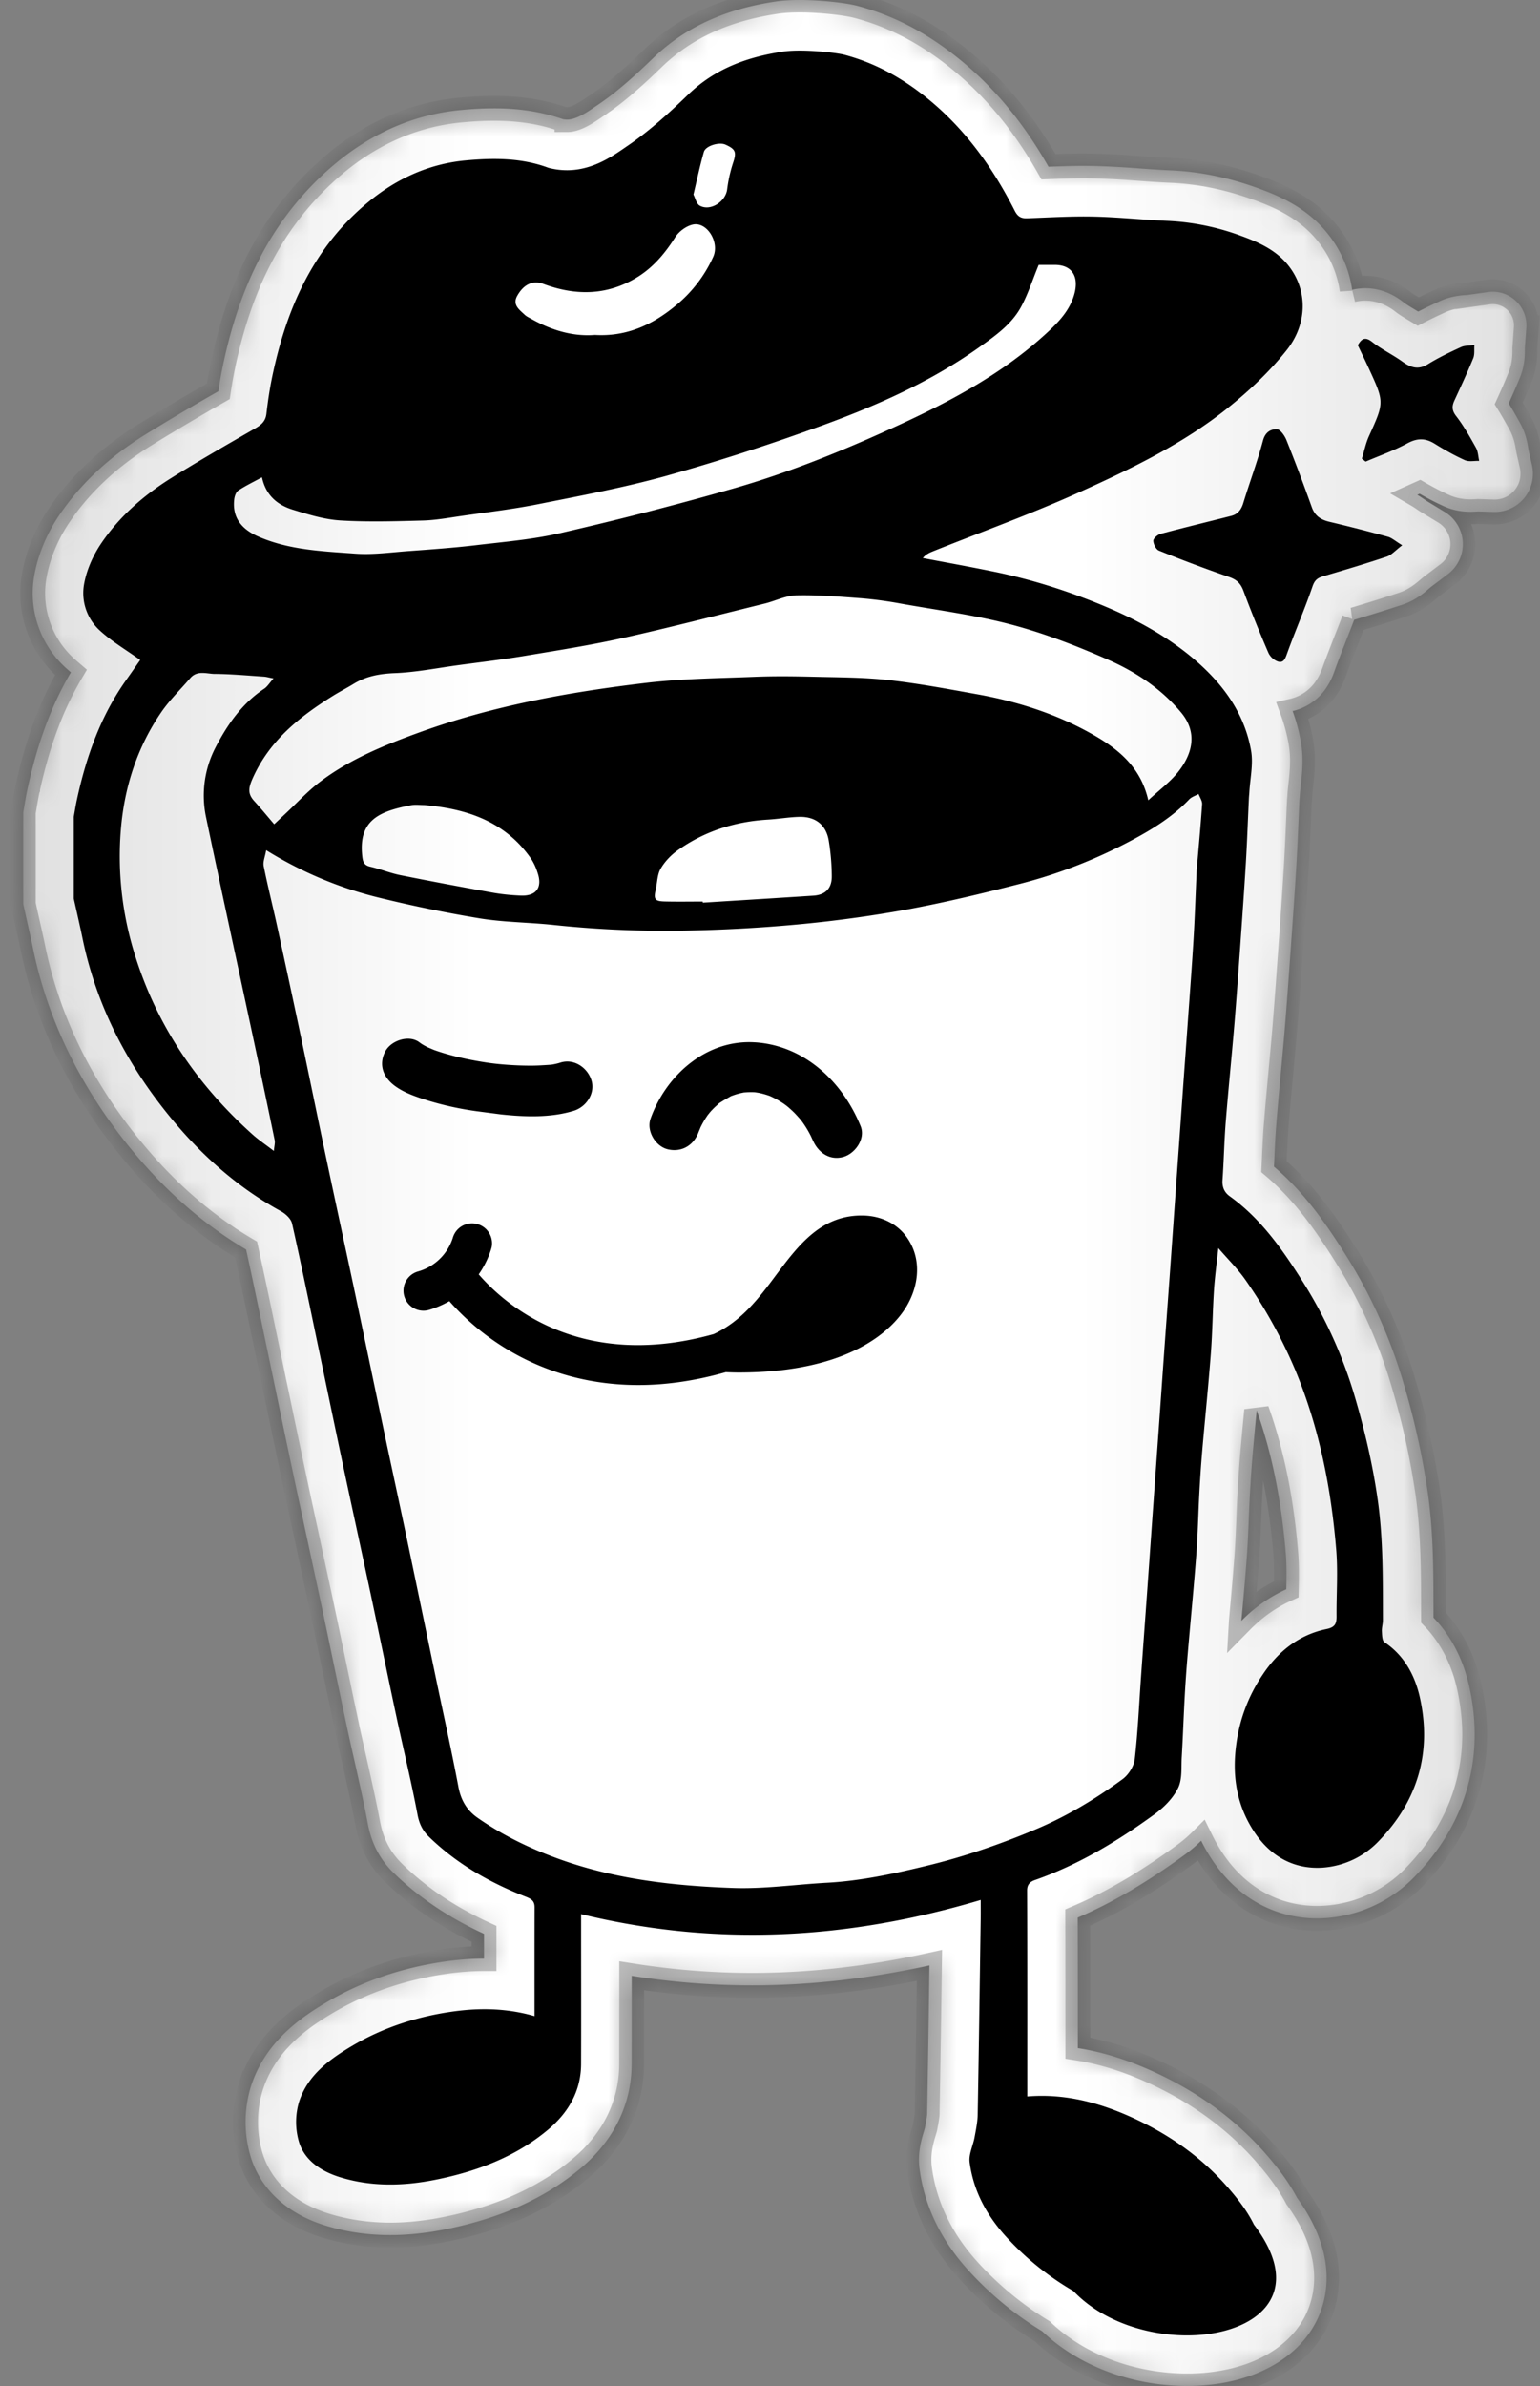
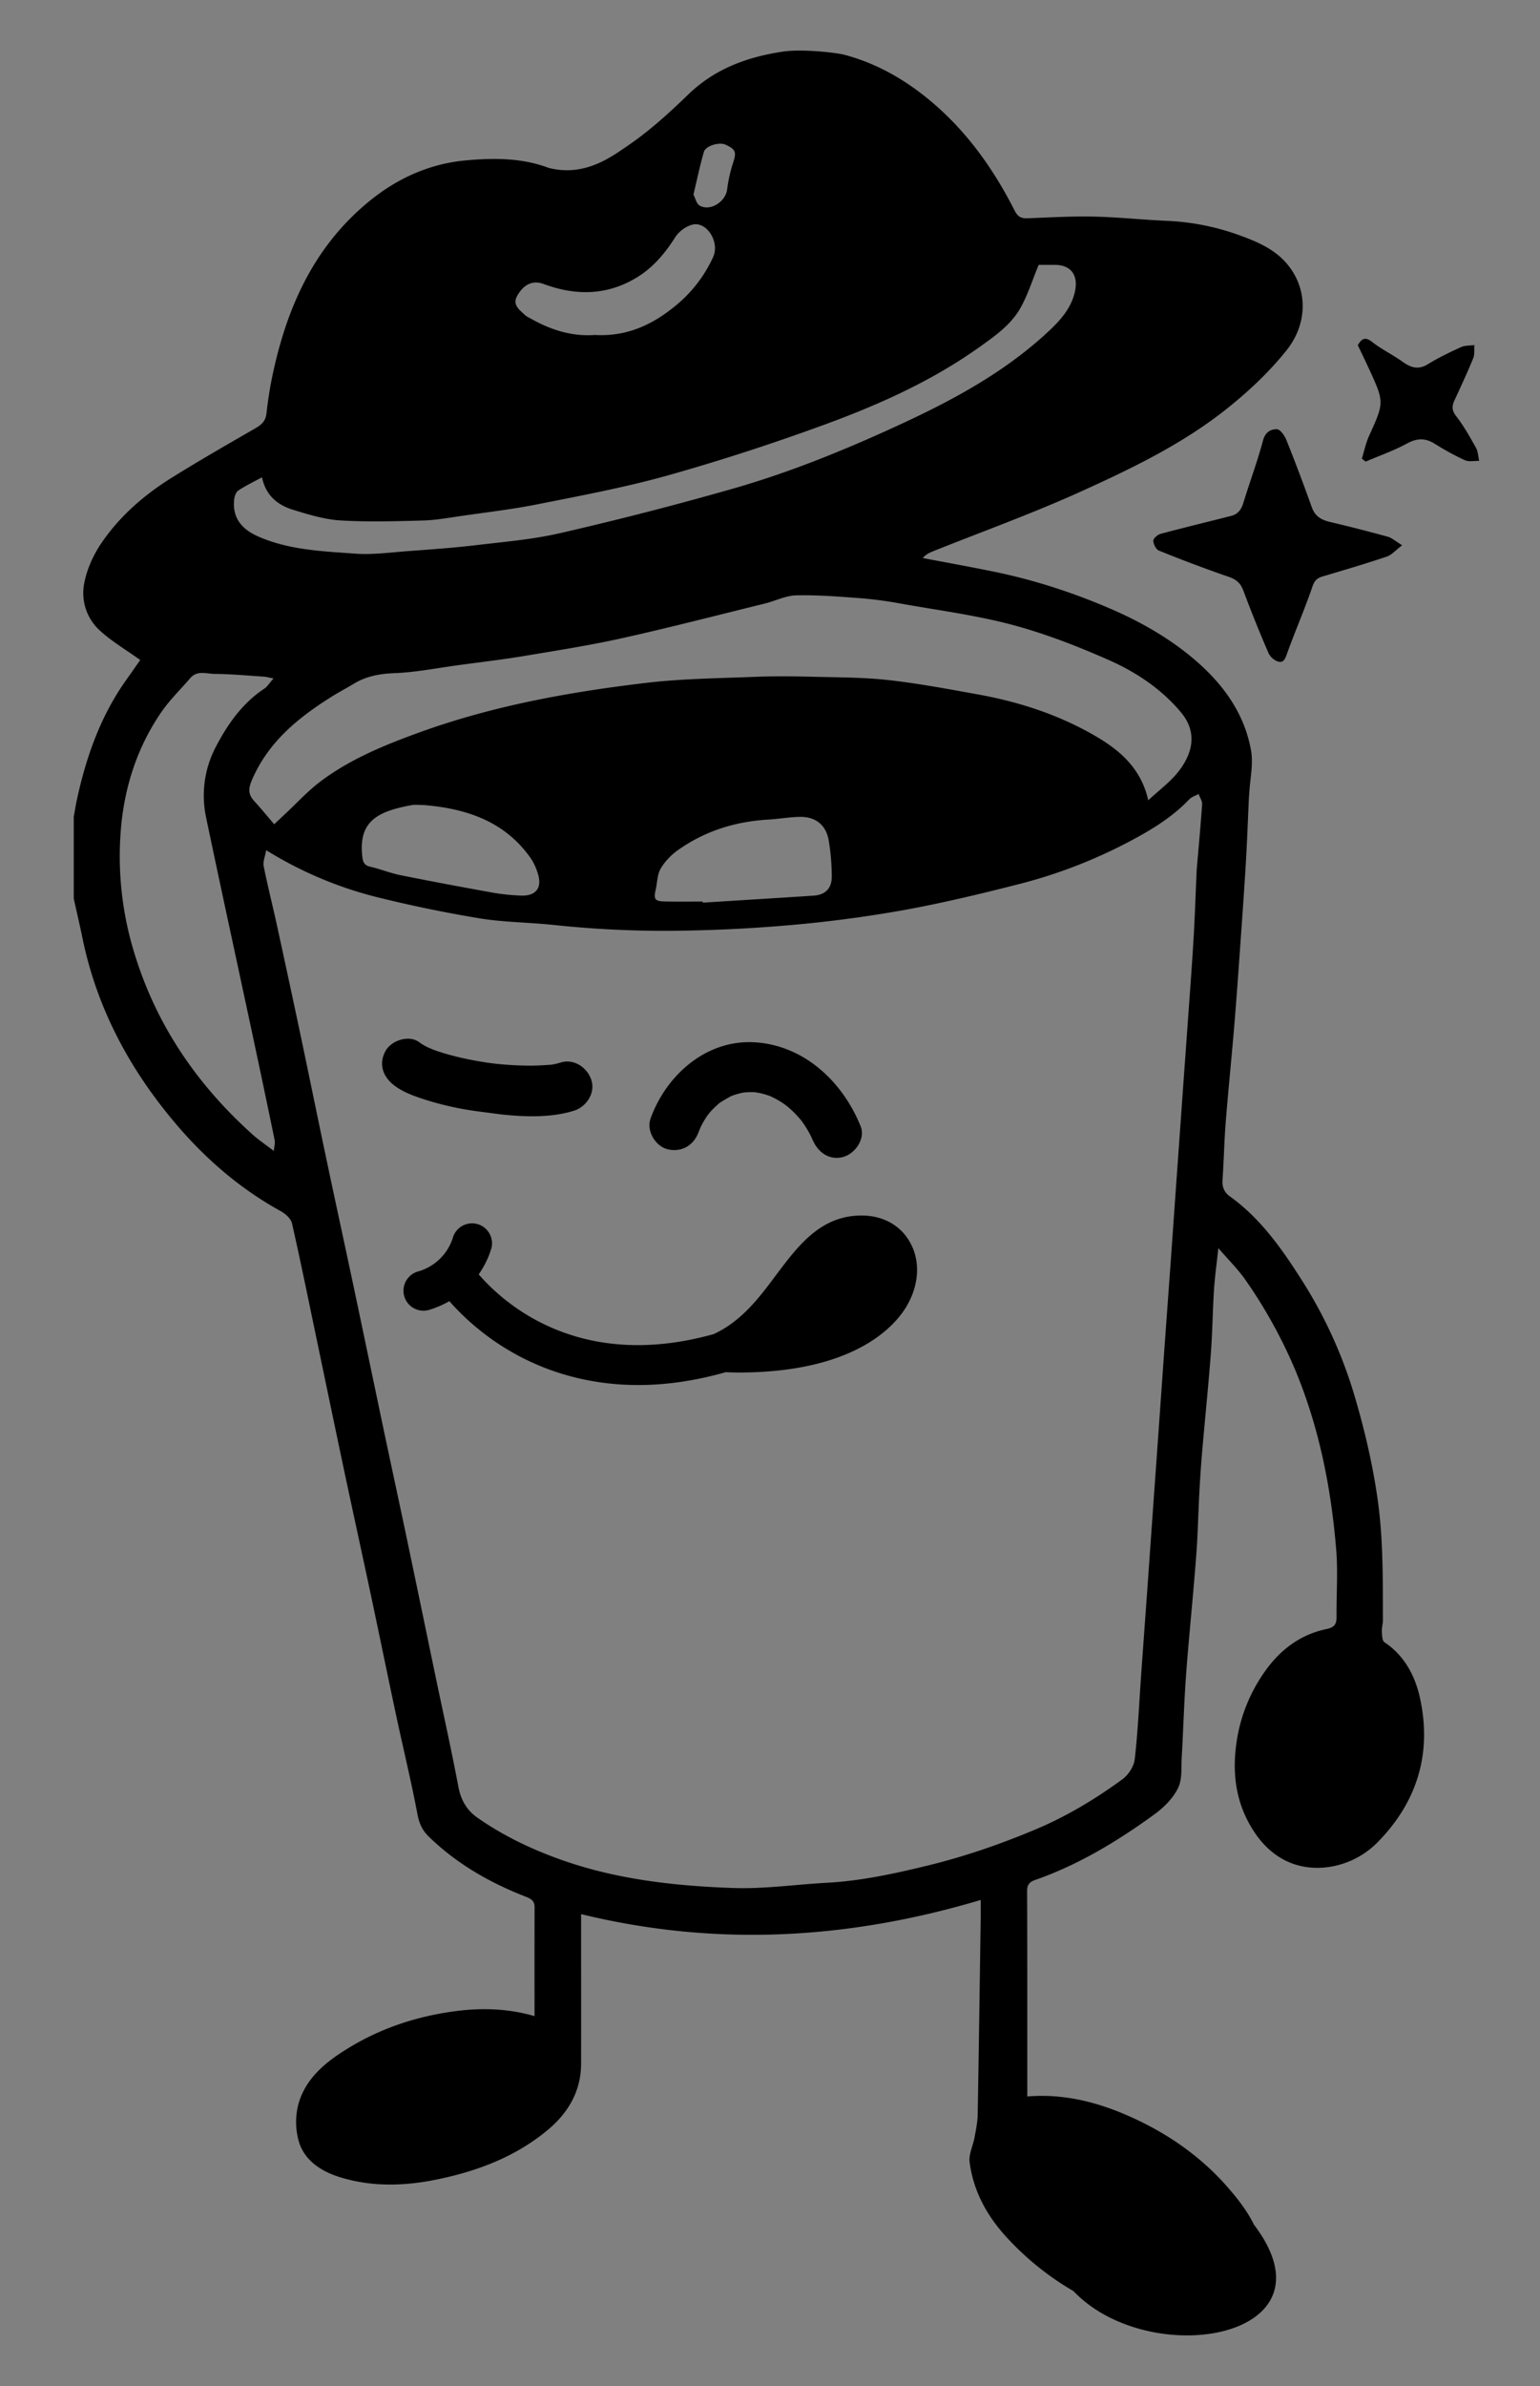
<svg xmlns="http://www.w3.org/2000/svg" width="62" height="96" fill="none">
  <rect width="100%" height="100%" fill="#808080" stroke="none" />
  <mask id="b" fill="#fff">
-     <path d="M53.39 27.682c.191-.277.284-.536.34-.691l.007-.022c.135-.374.282-.747.436-1.141.115-.291.232-.587.345-.89a67.575 67.575 0 0 0 1.957-.612c.497-.166.824-.445 1.04-.63.06-.05.11-.093.162-.131l.613-.463a1.514 1.514 0 0 0-.124-2.503l-.657-.399c-.058-.036-.11-.07-.17-.111-.077-.052-.17-.116-.28-.18l.096-.043c.341.196.664.363.978.504.33.149.68.222 1.075.222.12 0 .221-.008.29-.012h.019l.612.019a1.538 1.538 0 0 0 1.548-1.876l-.13-.578-.014-.073c-.033-.214-.093-.617-.333-1.047-.14-.25-.29-.52-.46-.794.155-.34.309-.69.455-1.047.197-.481.195-.909.194-1.137v-.038l.06-.818a1.354 1.354 0 0 0-1.538-1.44l-.819.114a.985.985 0 0 1-.046.003c-.218.015-.626.043-1.072.246-.283.13-.578.268-.877.423l-.137-.082c-.179-.108-.348-.21-.454-.293-.475-.375-.993-.565-1.54-.565-.144 0-.327.015-.529.063a4.664 4.664 0 0 0-.945-2.209c-.813-1.045-1.895-1.537-2.847-1.88-1.198-.434-2.351-.668-3.526-.717-.409-.017-.82-.047-1.256-.078a35.765 35.765 0 0 0-1.788-.097c-.138-.003-.28-.005-.426-.005-.488 0-.968.017-1.436.035-1.046-1.838-2.283-3.306-3.765-4.47-1.246-.978-2.531-1.633-3.93-2.004-.492-.13-1.531-.236-2.322-.236-.385 0-.716.022-1.01.068-2.033.31-3.635 1.054-4.896 2.275-.629.609-1.377 1.302-2.158 1.834l-.117.08c-.38.26-.81.557-1.187.557a.874.874 0 0 1-.164-.017c-.836-.294-1.744-.437-2.771-.437-.407 0-.829.02-1.328.067-1.82.165-3.506.877-5.011 2.113a12.224 12.224 0 0 0-3.08 3.817c-.666 1.275-1.16 2.714-1.51 4.4-.065.316-.123.642-.173.986a97.025 97.025 0 0 0-2.97 1.761c-1.438.897-2.592 1.979-3.43 3.218-.54.792-.907 1.709-1.034 2.579a4.053 4.053 0 0 0 1.292 3.572c.068.062.137.122.206.181-.781 1.321-1.343 2.832-1.744 4.672v.002l-.001.002c-.045.203-.078.399-.108.571l-.034.201-.032.18v3.694l.048.217.108.486c.084.372.163.723.236 1.077.626 3.051 2.07 5.906 4.292 8.486 1.286 1.494 2.727 2.715 4.287 3.635.238 1.08.466 2.175.687 3.24l.248 1.188.318 1.524c.222 1.068.453 2.172.684 3.26.184.867.374 1.745.557 2.595.182.846.371 1.72.554 2.578.162.763.324 1.54.48 2.293.174.834.354 1.696.535 2.545.1.47.207.94.31 1.394.192.857.374 1.665.528 2.486.15.798.491 1.447 1.045 1.984 1.01.982 2.205 1.788 3.633 2.446v.995c-.513 0-1.052.041-1.601.121-1.734.251-3.33.802-4.741 1.636-1.122.662-2.483 1.645-3.041 3.38a4.892 4.892 0 0 0-.005 2.859c.41 1.302 1.476 2.276 3.002 2.746.82.253 1.7.383 2.611.383.712 0 1.465-.08 2.24-.235 2.216-.447 3.99-1.248 5.423-2.449 1.34-1.123 2.05-2.573 2.055-4.193.004-1.185.003-2.388.003-3.556 1.608.255 3.23.384 4.847.384 2.332 0 4.725-.27 7.14-.802-.027 1.962-.057 3.983-.093 5.97-.001.093-.037.285-.068.454l-.022.12c-.007.028-.027.093-.041.141-.098.323-.26.863-.174 1.508.198 1.494.865 2.872 1.983 4.096a13.493 13.493 0 0 0 2.955 2.432c1.444 1.382 3.598 2.2 5.83 2.2 2.453 0 4.405-.984 5.221-2.63.428-.863.881-2.637-.79-4.939-.39-.735-.884-1.338-1.28-1.79-1.227-1.397-2.78-2.521-4.618-3.34-1.008-.45-1.976-.746-2.928-.895 0-1.724 0-3.493-.005-5.25 1.386-.594 2.775-1.41 4.295-2.518.204-.15.44-.341.675-.576.142.29.306.572.492.844 1.006 1.472 2.492 2.281 4.184 2.281a5.49 5.49 0 0 0 3.917-1.677c1.023-1.05 1.733-2.235 2.107-3.524.38-1.305.411-2.692.093-4.126-.244-1.1-.735-2.042-1.439-2.772l-.001-.415c-.003-1.49-.007-3.03-.23-4.614a30.857 30.857 0 0 0-.969-4.38 20.4 20.4 0 0 0-2.328-5.172c-.742-1.175-1.628-2.491-2.896-3.567l.02-.414c.019-.422.037-.82.068-1.21.055-.7.121-1.416.185-2.11.053-.572.108-1.164.157-1.75.084-1.01.157-2.032.227-3.02l.01-.132.022-.316c.074-1.041.15-2.119.214-3.184.035-.588.06-1.177.085-1.746.012-.28.023-.559.037-.839l.003-.038c.004-.046.01-.11.014-.183.007-.12.022-.265.039-.417.052-.475.118-1.067.004-1.723a7.415 7.415 0 0 0-.334-1.248 2.224 2.224 0 0 0 1.352-.928l-.001.001Zm-1.625 34.822c.037.448.03.93.02 1.44-.664.3-1.272.728-1.807 1.271l.001-.017c.073-.808.15-1.643.212-2.474.042-.549.064-1.09.085-1.614.013-.322.025-.626.042-.932.035-.65.072-1.18.114-1.673a208.112 208.112 0 0 1 .161-1.76c.608 1.703.993 3.596 1.172 5.76Z" />
-   </mask>
+     </mask>
  <path fill="url(#a)" stroke="#000" stroke-opacity=".25" d="M53.39 27.682c.191-.277.284-.536.34-.691l.007-.022c.135-.374.282-.747.436-1.141.115-.291.232-.587.345-.89a67.575 67.575 0 0 0 1.957-.612c.497-.166.824-.445 1.04-.63.06-.05.11-.093.162-.131l.613-.463a1.514 1.514 0 0 0-.124-2.503l-.657-.399c-.058-.036-.11-.07-.17-.111-.077-.052-.17-.116-.28-.18l.096-.043c.341.196.664.363.978.504.33.149.68.222 1.075.222.12 0 .221-.008.29-.012h.019l.612.019a1.538 1.538 0 0 0 1.548-1.876l-.13-.578-.014-.073c-.033-.214-.093-.617-.333-1.047-.14-.25-.29-.52-.46-.794.155-.34.309-.69.455-1.047.197-.481.195-.909.194-1.137v-.038l.06-.818a1.354 1.354 0 0 0-1.538-1.44l-.819.114a.985.985 0 0 1-.046.003c-.218.015-.626.043-1.072.246-.283.13-.578.268-.877.423l-.137-.082c-.179-.108-.348-.21-.454-.293-.475-.375-.993-.565-1.54-.565-.144 0-.327.015-.529.063a4.664 4.664 0 0 0-.945-2.209c-.813-1.045-1.895-1.537-2.847-1.88-1.198-.434-2.351-.668-3.526-.717-.409-.017-.82-.047-1.256-.078a35.765 35.765 0 0 0-1.788-.097c-.138-.003-.28-.005-.426-.005-.488 0-.968.017-1.436.035-1.046-1.838-2.283-3.306-3.765-4.47-1.246-.978-2.531-1.633-3.93-2.004-.492-.13-1.531-.236-2.322-.236-.385 0-.716.022-1.01.068-2.033.31-3.635 1.054-4.896 2.275-.629.609-1.377 1.302-2.158 1.834l-.117.08c-.38.26-.81.557-1.187.557a.874.874 0 0 1-.164-.017c-.836-.294-1.744-.437-2.771-.437-.407 0-.829.02-1.328.067-1.82.165-3.506.877-5.011 2.113a12.224 12.224 0 0 0-3.08 3.817c-.666 1.275-1.16 2.714-1.51 4.4-.065.316-.123.642-.173.986a97.025 97.025 0 0 0-2.97 1.761c-1.438.897-2.592 1.979-3.43 3.218-.54.792-.907 1.709-1.034 2.579a4.053 4.053 0 0 0 1.292 3.572c.068.062.137.122.206.181-.781 1.321-1.343 2.832-1.744 4.672v.002l-.001.002c-.045.203-.078.399-.108.571l-.034.201-.032.18v3.694l.048.217.108.486c.084.372.163.723.236 1.077.626 3.051 2.07 5.906 4.292 8.486 1.286 1.494 2.727 2.715 4.287 3.635.238 1.08.466 2.175.687 3.24l.248 1.188.318 1.524c.222 1.068.453 2.172.684 3.26.184.867.374 1.745.557 2.595.182.846.371 1.72.554 2.578.162.763.324 1.54.48 2.293.174.834.354 1.696.535 2.545.1.47.207.94.31 1.394.192.857.374 1.665.528 2.486.15.798.491 1.447 1.045 1.984 1.01.982 2.205 1.788 3.633 2.446v.995c-.513 0-1.052.041-1.601.121-1.734.251-3.33.802-4.741 1.636-1.122.662-2.483 1.645-3.041 3.38a4.892 4.892 0 0 0-.005 2.859c.41 1.302 1.476 2.276 3.002 2.746.82.253 1.7.383 2.611.383.712 0 1.465-.08 2.24-.235 2.216-.447 3.99-1.248 5.423-2.449 1.34-1.123 2.05-2.573 2.055-4.193.004-1.185.003-2.388.003-3.556 1.608.255 3.23.384 4.847.384 2.332 0 4.725-.27 7.14-.802-.027 1.962-.057 3.983-.093 5.97-.001.093-.037.285-.068.454l-.022.12c-.007.028-.027.093-.041.141-.098.323-.26.863-.174 1.508.198 1.494.865 2.872 1.983 4.096a13.493 13.493 0 0 0 2.955 2.432c1.444 1.382 3.598 2.2 5.83 2.2 2.453 0 4.405-.984 5.221-2.63.428-.863.881-2.637-.79-4.939-.39-.735-.884-1.338-1.28-1.79-1.227-1.397-2.78-2.521-4.618-3.34-1.008-.45-1.976-.746-2.928-.895 0-1.724 0-3.493-.005-5.25 1.386-.594 2.775-1.41 4.295-2.518.204-.15.44-.341.675-.576.142.29.306.572.492.844 1.006 1.472 2.492 2.281 4.184 2.281a5.49 5.49 0 0 0 3.917-1.677c1.023-1.05 1.733-2.235 2.107-3.524.38-1.305.411-2.692.093-4.126-.244-1.1-.735-2.042-1.439-2.772l-.001-.415c-.003-1.49-.007-3.03-.23-4.614a30.857 30.857 0 0 0-.969-4.38 20.4 20.4 0 0 0-2.328-5.172c-.742-1.175-1.628-2.491-2.896-3.567l.02-.414c.019-.422.037-.82.068-1.21.055-.7.121-1.416.185-2.11.053-.572.108-1.164.157-1.75.084-1.01.157-2.032.227-3.02l.01-.132.022-.316c.074-1.041.15-2.119.214-3.184.035-.588.06-1.177.085-1.746.012-.28.023-.559.037-.839l.003-.038c.004-.046.01-.11.014-.183.007-.12.022-.265.039-.417.052-.475.118-1.067.004-1.723a7.415 7.415 0 0 0-.334-1.248 2.224 2.224 0 0 0 1.352-.928l-.001.001Zm-1.625 34.822c.037.448.03.93.02 1.44-.664.3-1.272.728-1.807 1.271l.001-.017c.073-.808.15-1.643.212-2.474.042-.549.064-1.09.085-1.614.013-.322.025-.626.042-.932.035-.65.072-1.18.114-1.673a208.112 208.112 0 0 1 .161-1.76c.608 1.703.993 3.596 1.172 5.76Z" mask="url(#b)" />
  <path fill="#000" d="M34.8 48.909c.82.032 1.502.437 1.86 1.12.41.762.334 1.738-.207 2.604-.501.794-2.135 2.59-6.711 2.59-.163 0-.34-.006-.509-.013h-.015c-1.284.364-2.459.517-3.517.517-2.297 0-4.056-.7-5.26-1.423a9.946 9.946 0 0 1-2.35-1.951c-.24.136-.507.258-.814.35a.804.804 0 1 1-.457-1.542 2.053 2.053 0 0 0 1.408-1.349.805.805 0 0 1 1.568.358c-.01.042-.132.544-.523 1.105 1.032 1.193 4.078 3.909 9.462 2.402l.004-.002c1.12-.52 1.83-1.465 2.513-2.383.9-1.197 1.83-2.442 3.548-2.383ZM30.389 41.937c1.996.125 3.538 1.591 4.26 3.378.204.505-.224 1.104-.701 1.235-.566.156-1.032-.199-1.235-.7.062.152-.05-.104-.065-.133a4.061 4.061 0 0 0-.404-.653 7.32 7.32 0 0 0-.246-.272 4.199 4.199 0 0 0-.33-.299l-.093-.069a3.628 3.628 0 0 0-.58-.326 3.257 3.257 0 0 0-.347-.105c-.073-.018-.147-.03-.22-.046.199.044.014.004-.04 0-.148-.01-.298-.003-.447.01l-.083.017a2.792 2.792 0 0 0-.425.129c-.008.002-.004 0-.009.001-.009.007-.012.01-.037.024-.132.074-.26.148-.387.23l-.047.029-.038.037c-.056.053-.115.103-.17.157-.054.055-.108.11-.159.168l-.096.12-.085.127c-.051.081-.1.164-.144.248-.023.043-.044.086-.066.13.022-.04-.063.156-.067.167-.19.531-.671.832-1.235.703-.502-.114-.879-.741-.702-1.236.625-1.75 2.25-3.193 4.198-3.07ZM15.513 42.3c.233-.44.955-.68 1.375-.36.113.086.236.15.362.212.008 0 .194.082.228.095.12.043.241.082.363.12.577.175 1.17.297 1.767.387.516.078 1.185.123 1.768.122.267 0 .532-.018.8-.036l.028-.003a2.433 2.433 0 0 0 .367-.086c.538-.165 1.073.199 1.236.703.171.527-.2 1.08-.701 1.236-.918.285-1.962.254-2.95.146l-.962-.126a12.531 12.531 0 0 1-1.934-.42c-.47-.147-.99-.314-1.386-.616-.448-.34-.641-.844-.361-1.374Z" />
  <path fill="#000" fill-rule="evenodd" d="M31.497 2.08c.78-.122 2.175.038 2.498.124 1.183.314 2.234.882 3.195 1.637 1.595 1.253 2.754 2.848 3.662 4.638.117.23.252.312.495.304.893-.032 1.788-.088 2.681-.068 1.003.022 2.004.132 3.006.173a9.757 9.757 0 0 1 2.92.598c.729.263 1.44.585 1.93 1.216.78 1.003.742 2.345-.08 3.382-.68.857-1.498 1.627-2.352 2.314-1.809 1.454-3.898 2.459-5.996 3.406-1.914.865-3.898 1.58-5.85 2.36-.163.066-.326.13-.453.289.951.181 1.905.352 2.853.547 1.598.327 3.143.826 4.641 1.467 1.189.508 2.315 1.139 3.312 1.96 1.202.994 2.134 2.205 2.41 3.782.093.54-.041 1.118-.071 1.678-.005.079-.014.156-.018.234-.04.854-.07 1.709-.12 2.561-.07 1.16-.153 2.32-.235 3.478-.074 1.043-.148 2.086-.235 3.127-.108 1.29-.24 2.577-.343 3.867-.061.773-.075 1.552-.129 2.326-.02.284.073.496.293.654 1.269.911 2.14 2.173 2.954 3.46a18.358 18.358 0 0 1 2.095 4.657c.393 1.342.709 2.7.906 4.094.227 1.61.204 3.218.21 4.83.001.154-.05.308-.043.46.008.152.01.377.102.438.806.538 1.233 1.348 1.429 2.23.49 2.21-.093 4.17-1.67 5.787a3.447 3.447 0 0 1-2.252 1.056c-1.153.072-2.075-.455-2.71-1.385-.755-1.108-.948-2.34-.745-3.687a6.502 6.502 0 0 1 1.055-2.704c.622-.93 1.456-1.595 2.565-1.825.339-.071.404-.216.402-.508-.008-.9.06-1.806-.015-2.7-.206-2.477-.683-4.897-1.645-7.207a19.645 19.645 0 0 0-1.999-3.62c-.304-.438-.692-.819-1.1-1.292-.067.63-.141 1.154-.175 1.683-.055.852-.062 1.71-.127 2.561-.098 1.29-.231 2.578-.343 3.868a54 54 0 0 0-.12 1.739c-.045.834-.06 1.67-.124 2.502-.099 1.31-.228 2.618-.34 3.928a57.46 57.46 0 0 0-.121 1.683c-.046.834-.075 1.67-.123 2.503-.026.423.027.898-.148 1.255-.2.41-.568.78-.945 1.055-1.492 1.086-3.067 2.038-4.823 2.651-.18.064-.311.168-.31.42.011 2.76.007 5.519.007 8.286 1.472-.122 2.831.227 4.135.809 1.498.668 2.83 1.586 3.916 2.824.419.477.806.975 1.074 1.523 3.49 4.591-4.192 5.902-7.266 2.674a11.422 11.422 0 0 1-2.71-2.186c-.785-.86-1.318-1.843-1.47-2.994-.043-.32.136-.667.198-1.004.055-.302.12-.608.126-.912.048-2.656.083-5.313.122-7.97.002-.21 0-.42 0-.671-5.33 1.588-10.652 1.895-16.088.57v.628c0 1.802.005 3.603-.001 5.404-.004 1.097-.523 1.965-1.328 2.64-1.307 1.096-2.876 1.682-4.519 2.013-1.273.257-2.58.295-3.85-.097-.743-.229-1.419-.654-1.657-1.41a2.84 2.84 0 0 1 0-1.626c.34-1.06 1.208-1.703 2.138-2.253 1.24-.732 2.59-1.17 3.999-1.373 1.098-.16 2.217-.15 3.343.178 0-1.478-.002-2.925.002-4.372.001-.256-.115-.338-.357-.433-1.442-.563-2.774-1.32-3.895-2.41-.259-.25-.392-.527-.462-.899-.247-1.316-.567-2.618-.847-3.928-.344-1.611-.674-3.227-1.016-4.838-.367-1.725-.745-3.447-1.111-5.172-.338-1.592-.668-3.186-1.001-4.778-.354-1.688-.696-3.38-1.076-5.061-.043-.192-.262-.392-.45-.495-1.6-.877-2.969-2.053-4.145-3.418-1.89-2.197-3.251-4.693-3.841-7.567-.11-.533-.234-1.063-.352-1.594v-3.29c.043-.235.079-.471.13-.703.374-1.72.952-3.354 1.982-4.802.205-.288.407-.58.564-.804-.579-.415-1.148-.747-1.623-1.183a2.038 2.038 0 0 1-.652-1.776c.088-.602.359-1.223.704-1.732.733-1.082 1.716-1.941 2.823-2.632 1.106-.69 2.238-1.339 3.367-1.99.248-.142.427-.286.462-.595.056-.494.13-.989.23-1.476.572-2.75 1.653-5.22 3.889-7.057 1.142-.939 2.45-1.527 3.905-1.66 1.11-.101 2.244-.11 3.331.298 1.454.378 2.528-.437 3.196-.892.872-.594 1.667-1.318 2.428-2.054 1.07-1.036 2.365-1.509 3.792-1.726Zm16.757 29.866c-.127.071-.281.117-.377.218-.676.708-1.49 1.206-2.346 1.662-1.413.75-2.891 1.329-4.432 1.726-1.537.395-3.084.766-4.643 1.053a51.21 51.21 0 0 1-4.34.59 60.16 60.16 0 0 1-4.179.241 42.385 42.385 0 0 1-5.652-.221c-.979-.104-1.974-.105-2.944-.26a53.405 53.405 0 0 1-3.993-.816 15.655 15.655 0 0 1-4.632-1.932c-.044.26-.136.463-.1.642.161.807.365 1.606.54 2.41.327 1.497.649 2.994.966 4.493.344 1.63.675 3.263 1.02 4.892.36 1.707.732 3.412 1.094 5.118.416 1.968.826 3.937 1.24 5.904.29 1.368.586 2.734.874 4.102.41 1.95.814 3.902 1.22 5.852.299 1.426.616 2.848.886 4.279.1.531.341.94.765 1.236 1.041.728 2.174 1.269 3.375 1.695 2.241.794 4.57 1.05 6.916 1.134 1.253.044 2.515-.142 3.773-.21 1.387-.075 2.734-.37 4.078-.697 1.474-.359 2.9-.852 4.3-1.438 1.265-.529 2.429-1.228 3.528-2.032.238-.174.46-.516.493-.803.128-1.115.176-2.239.256-3.36.076-1.081.156-2.163.234-3.244.079-1.1.156-2.202.234-3.303l.236-3.303.234-3.306.236-3.246c.079-1.1.156-2.202.234-3.304l.236-3.302c.076-1.081.156-2.163.233-3.244.08-1.12.166-2.24.233-3.36.053-.873.081-1.748.12-2.622.004-.078.006-.155.012-.233.075-.867.156-1.733.215-2.6.008-.134-.093-.275-.143-.411Zm-39.605-4.83c-.33-.003-.708-.16-.99.17-.39.454-.827.876-1.164 1.366-.977 1.421-1.492 3.034-1.63 4.733a13.21 13.21 0 0 0 .55 4.984c.885 2.887 2.518 5.269 4.744 7.27.252.227.538.417.866.67.016-.192.057-.323.032-.441-.305-1.48-.618-2.96-.934-4.438-.608-2.847-1.23-5.69-1.825-8.538a4.204 4.204 0 0 1 .369-2.799c.474-.919 1.071-1.787 1.97-2.382.123-.081.205-.222.375-.413-.208-.04-.299-.068-.39-.073-.657-.043-1.316-.105-1.973-.11Zm23.534 5.751c-.422.01-.842.085-1.264.11-1.327.078-2.55.464-3.634 1.234-.271.193-.521.455-.687.74-.137.234-.134.55-.197.83-.09.402-.044.48.369.49.507.012 1.014.003 1.521.003 0 .014.002.03.004.044 1.485-.093 2.97-.184 4.456-.281.477-.032.741-.29.736-.782a9.106 9.106 0 0 0-.123-1.439c-.108-.63-.534-.964-1.181-.949Zm-15.627-.47c-1.334.25-2.134.63-1.97 2.067.025.22.076.353.318.408.407.093.801.256 1.21.339 1.235.248 2.474.48 3.714.703.377.067.762.105 1.146.12.618.023.87-.328.67-.914a2.297 2.297 0 0 0-.26-.565c-1.04-1.5-2.58-2.015-4.302-2.163-.176 0-.356-.026-.526.005Zm15.507-8.443c-.425.008-.845.224-1.271.33-1.913.47-3.82.965-5.744 1.393-1.308.29-2.637.499-3.96.719-.872.145-1.75.247-2.627.366-.857.116-1.712.288-2.573.322-.601.024-1.143.121-1.651.431-.278.17-.57.319-.845.491-1.34.837-2.54 1.793-3.215 3.299-.171.382-.219.623.058.926.27.295.523.605.804.933l.432-.406c.475-.441.917-.928 1.432-1.316 1.206-.907 2.596-1.471 4.002-1.98 2.935-1.062 5.99-1.615 9.073-1.982 1.46-.175 2.94-.188 4.412-.247.781-.031 1.564-.022 2.346-.003 1.01.025 2.026.022 3.027.133 1.2.133 2.392.358 3.581.572 1.65.297 3.232.804 4.692 1.642 1.021.585 1.896 1.312 2.193 2.623.437-.409.886-.736 1.215-1.156.638-.816.72-1.641.107-2.376-.796-.954-1.823-1.633-2.937-2.123-1.257-.553-2.553-1.057-3.878-1.409-1.458-.387-2.967-.581-4.456-.847a15.813 15.813 0 0 0-1.6-.217c-.87-.066-1.746-.137-2.617-.118Zm9.754-13.297c-.25.606-.432 1.188-.72 1.71-.381.689-1.022 1.14-1.656 1.592-2.068 1.475-4.377 2.464-6.747 3.307a86.256 86.256 0 0 1-5.894 1.887c-1.693.468-3.428.793-5.152 1.136-1.015.202-2.047.322-3.072.47-.515.074-1.032.17-1.55.184-1.11.03-2.224.063-3.33-.004-.639-.04-1.277-.237-1.896-.427-.613-.187-1.095-.563-1.253-1.308-.354.193-.666.342-.95.53-.093.06-.15.221-.166.343-.088.707.253 1.198.967 1.51 1.246.545 2.582.593 3.9.689.709.052 1.432-.051 2.147-.103.904-.067 1.811-.13 2.711-.237 1.145-.136 2.302-.231 3.42-.491a135.7 135.7 0 0 0 7.047-1.817c2.02-.585 3.979-1.36 5.902-2.224 2.412-1.082 4.76-2.266 6.708-4.09.434-.408.862-.873 1.027-1.511.178-.689-.107-1.143-.791-1.146h-.652ZM27.9 9.034c-.267.055-.567.277-.715.51-.4.632-.868 1.191-1.493 1.586-1.21.762-2.497.784-3.813.294-.42-.156-.79.006-1.055.477-.205.366.084.557.298.762.08.077.19.123.29.18.805.451 1.66.703 2.54.634 1.297.076 2.34-.425 3.262-1.19a5.407 5.407 0 0 0 1.501-1.956c.262-.585-.25-1.415-.815-1.297Zm1.303-3.216c-.25-.111-.794.047-.865.294-.158.546-.274 1.104-.42 1.716.075.143.12.37.251.445.424.24 1.038-.151 1.105-.647a5.75 5.75 0 0 1 .232-1.051c.151-.447.123-.567-.303-.757Z" clip-rule="evenodd" />
  <path fill="#000" d="M51.411 17.272c.134.005.31.259.38.435.358.893.697 1.795 1.022 2.702.127.355.37.505.714.587a67.83 67.83 0 0 1 2.351.601c.157.043.292.17.574.342-.284.215-.432.394-.62.456-.852.285-1.714.541-2.576.796-.222.066-.332.16-.416.407-.31.904-.693 1.783-1.018 2.682-.075.208-.134.402-.366.339a.676.676 0 0 1-.386-.343 52.43 52.43 0 0 1-1.01-2.505c-.114-.306-.281-.456-.59-.561a57.06 57.06 0 0 1-2.813-1.057c-.116-.047-.222-.26-.224-.396-.002-.094.171-.245.29-.277.947-.253 1.9-.482 2.848-.724.263-.067.4-.247.482-.511.257-.842.568-1.668.794-2.517.091-.342.313-.466.563-.457h.001ZM54.665 13.89c.14-.238.275-.37.58-.13.376.297.82.507 1.21.787.335.24.635.35 1.029.108.425-.262.88-.48 1.334-.688.16-.072.359-.058.54-.083-.013.178.018.374-.046.53-.235.574-.498 1.136-.757 1.699-.106.23-.107.402.07.63.306.395.553.837.798 1.275.085.152.088.35.128.526-.195-.006-.415.044-.579-.03-.42-.19-.823-.418-1.214-.661-.378-.235-.705-.229-1.105-.012-.533.29-1.113.492-1.672.732l-.153-.118c.094-.302.156-.618.285-.904.617-1.362.625-1.36 0-2.718-.144-.313-.296-.624-.448-.942Z" />
  <defs>
    <linearGradient id="a" x1="61.715" x2=".936" y1="47.998" y2="47.998" gradientUnits="userSpaceOnUse">
      <stop stop-color="#E0E0E0" />
      <stop offset=".3" stop-color="#fff" />
      <stop offset=".7" stop-color="#fff" />
      <stop offset="1" stop-color="#E0E0E0" />
    </linearGradient>
  </defs>
</svg>